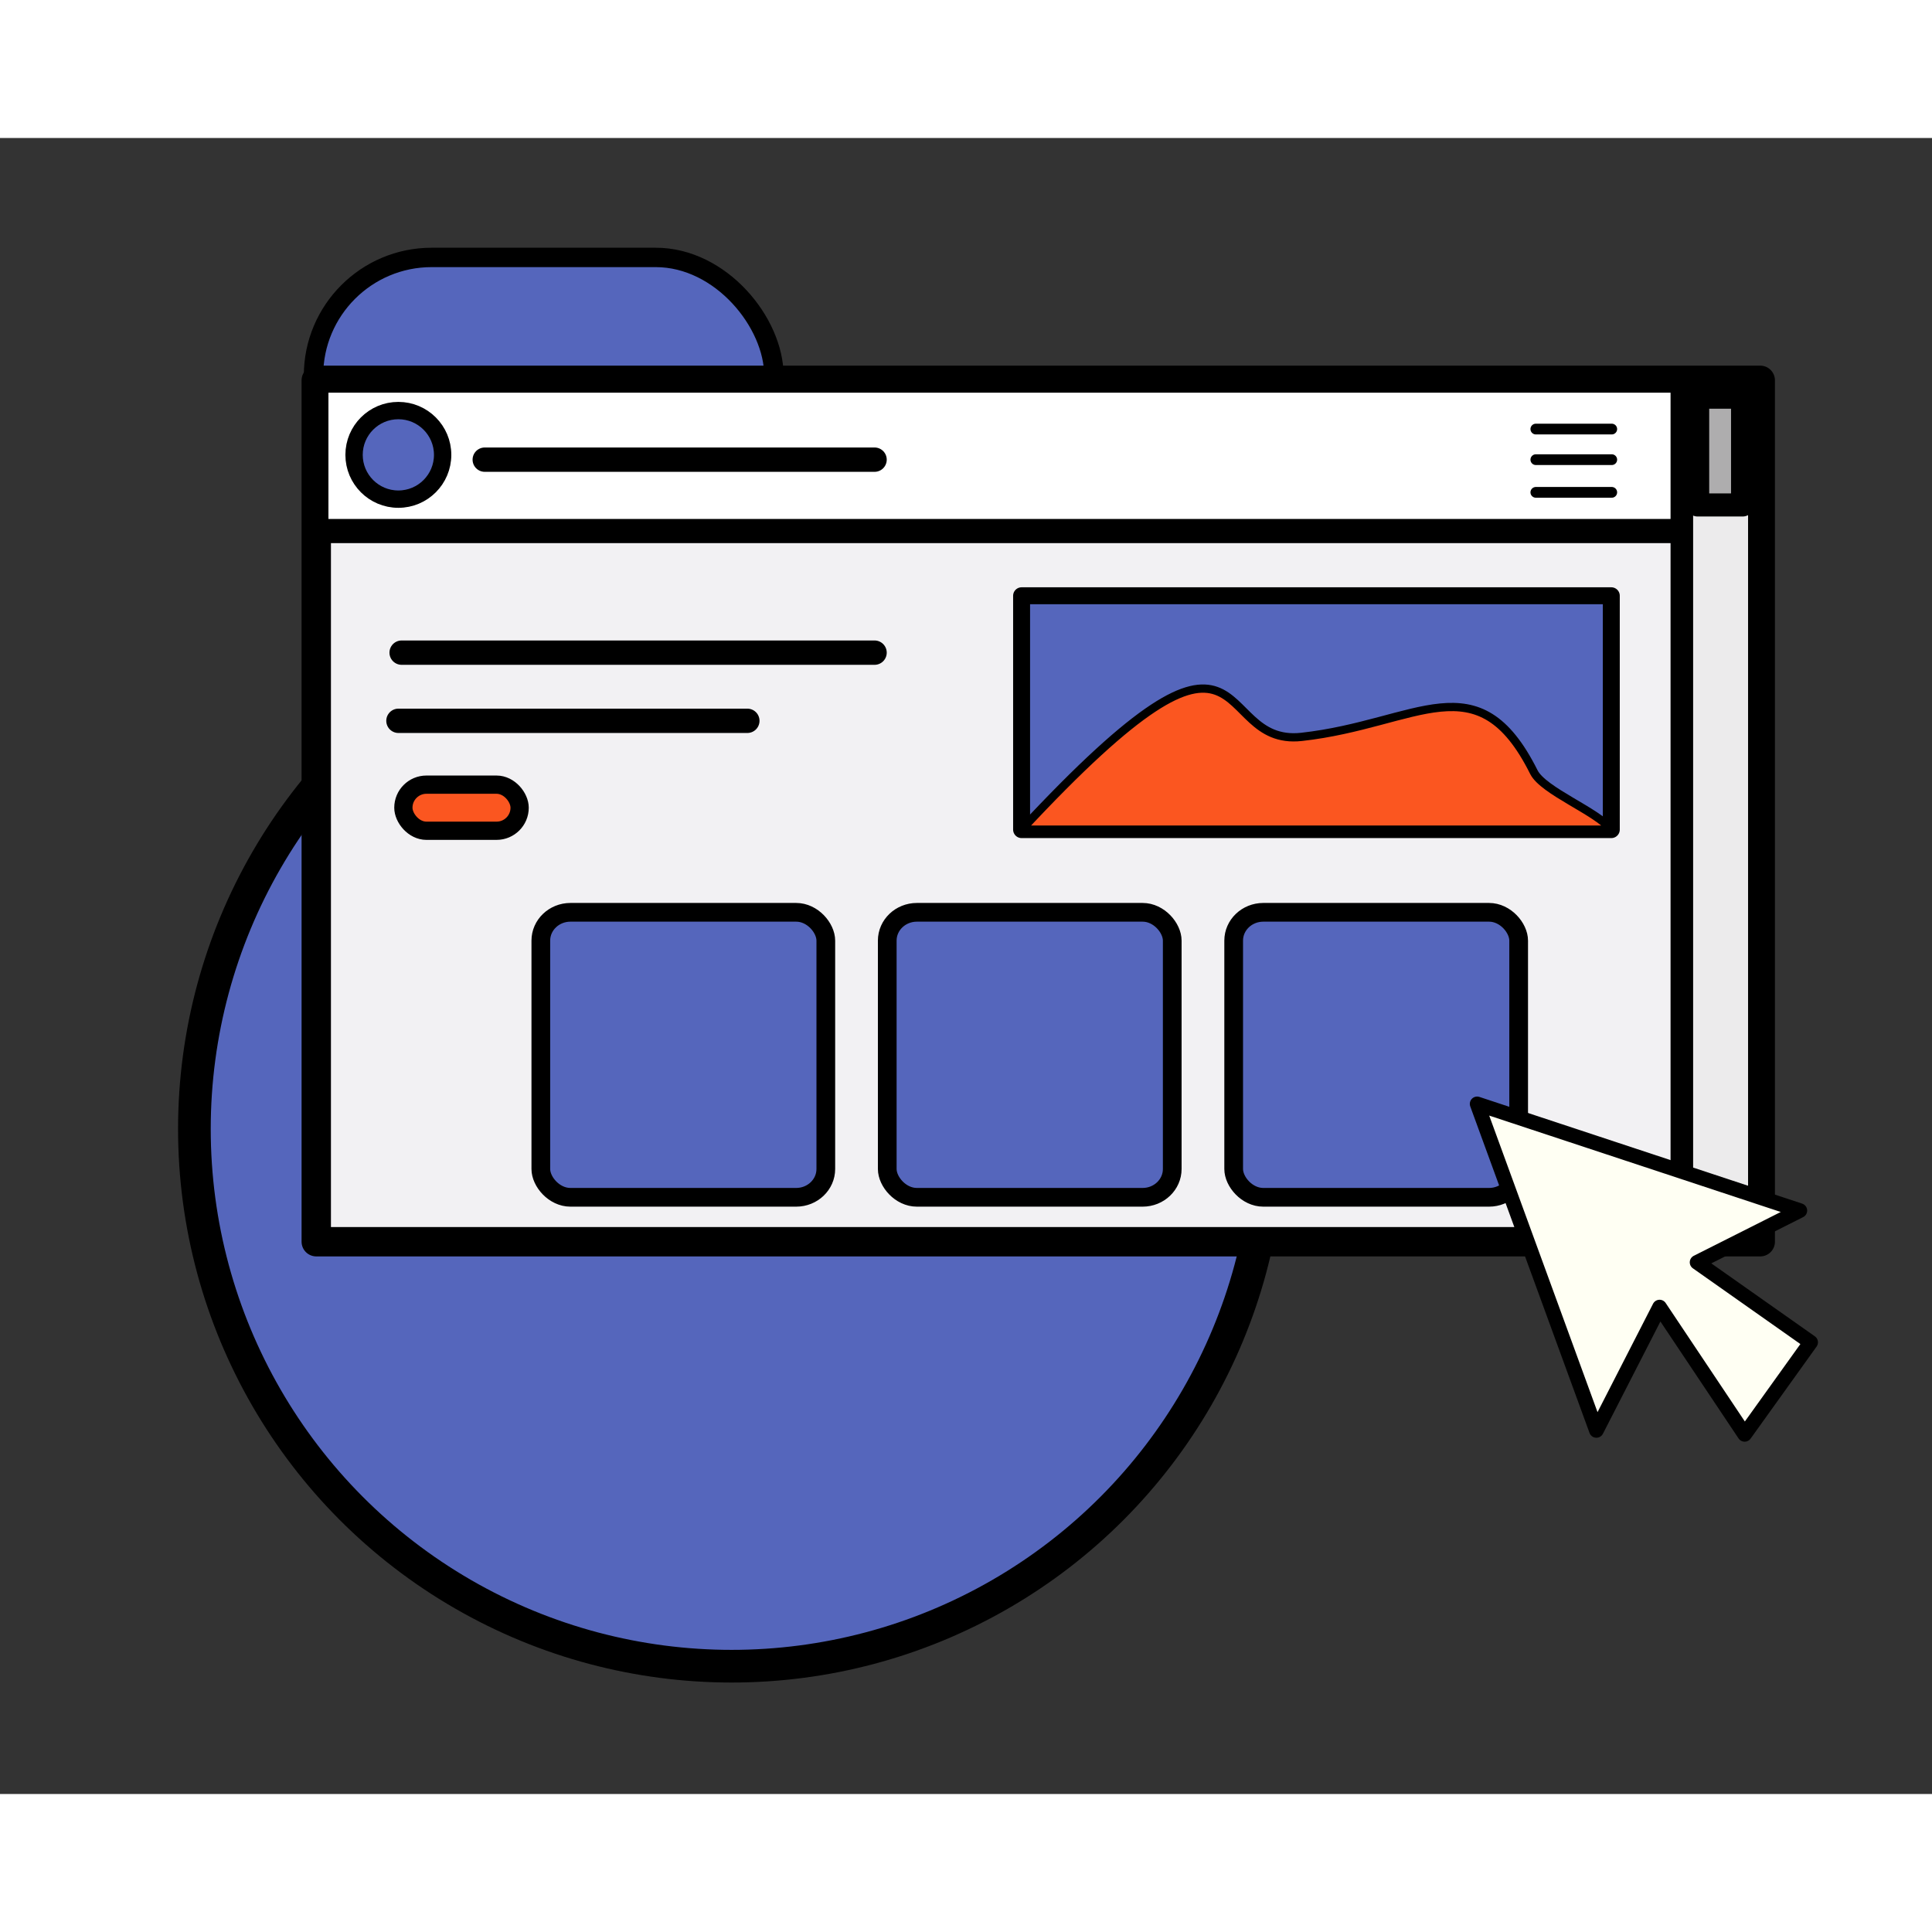
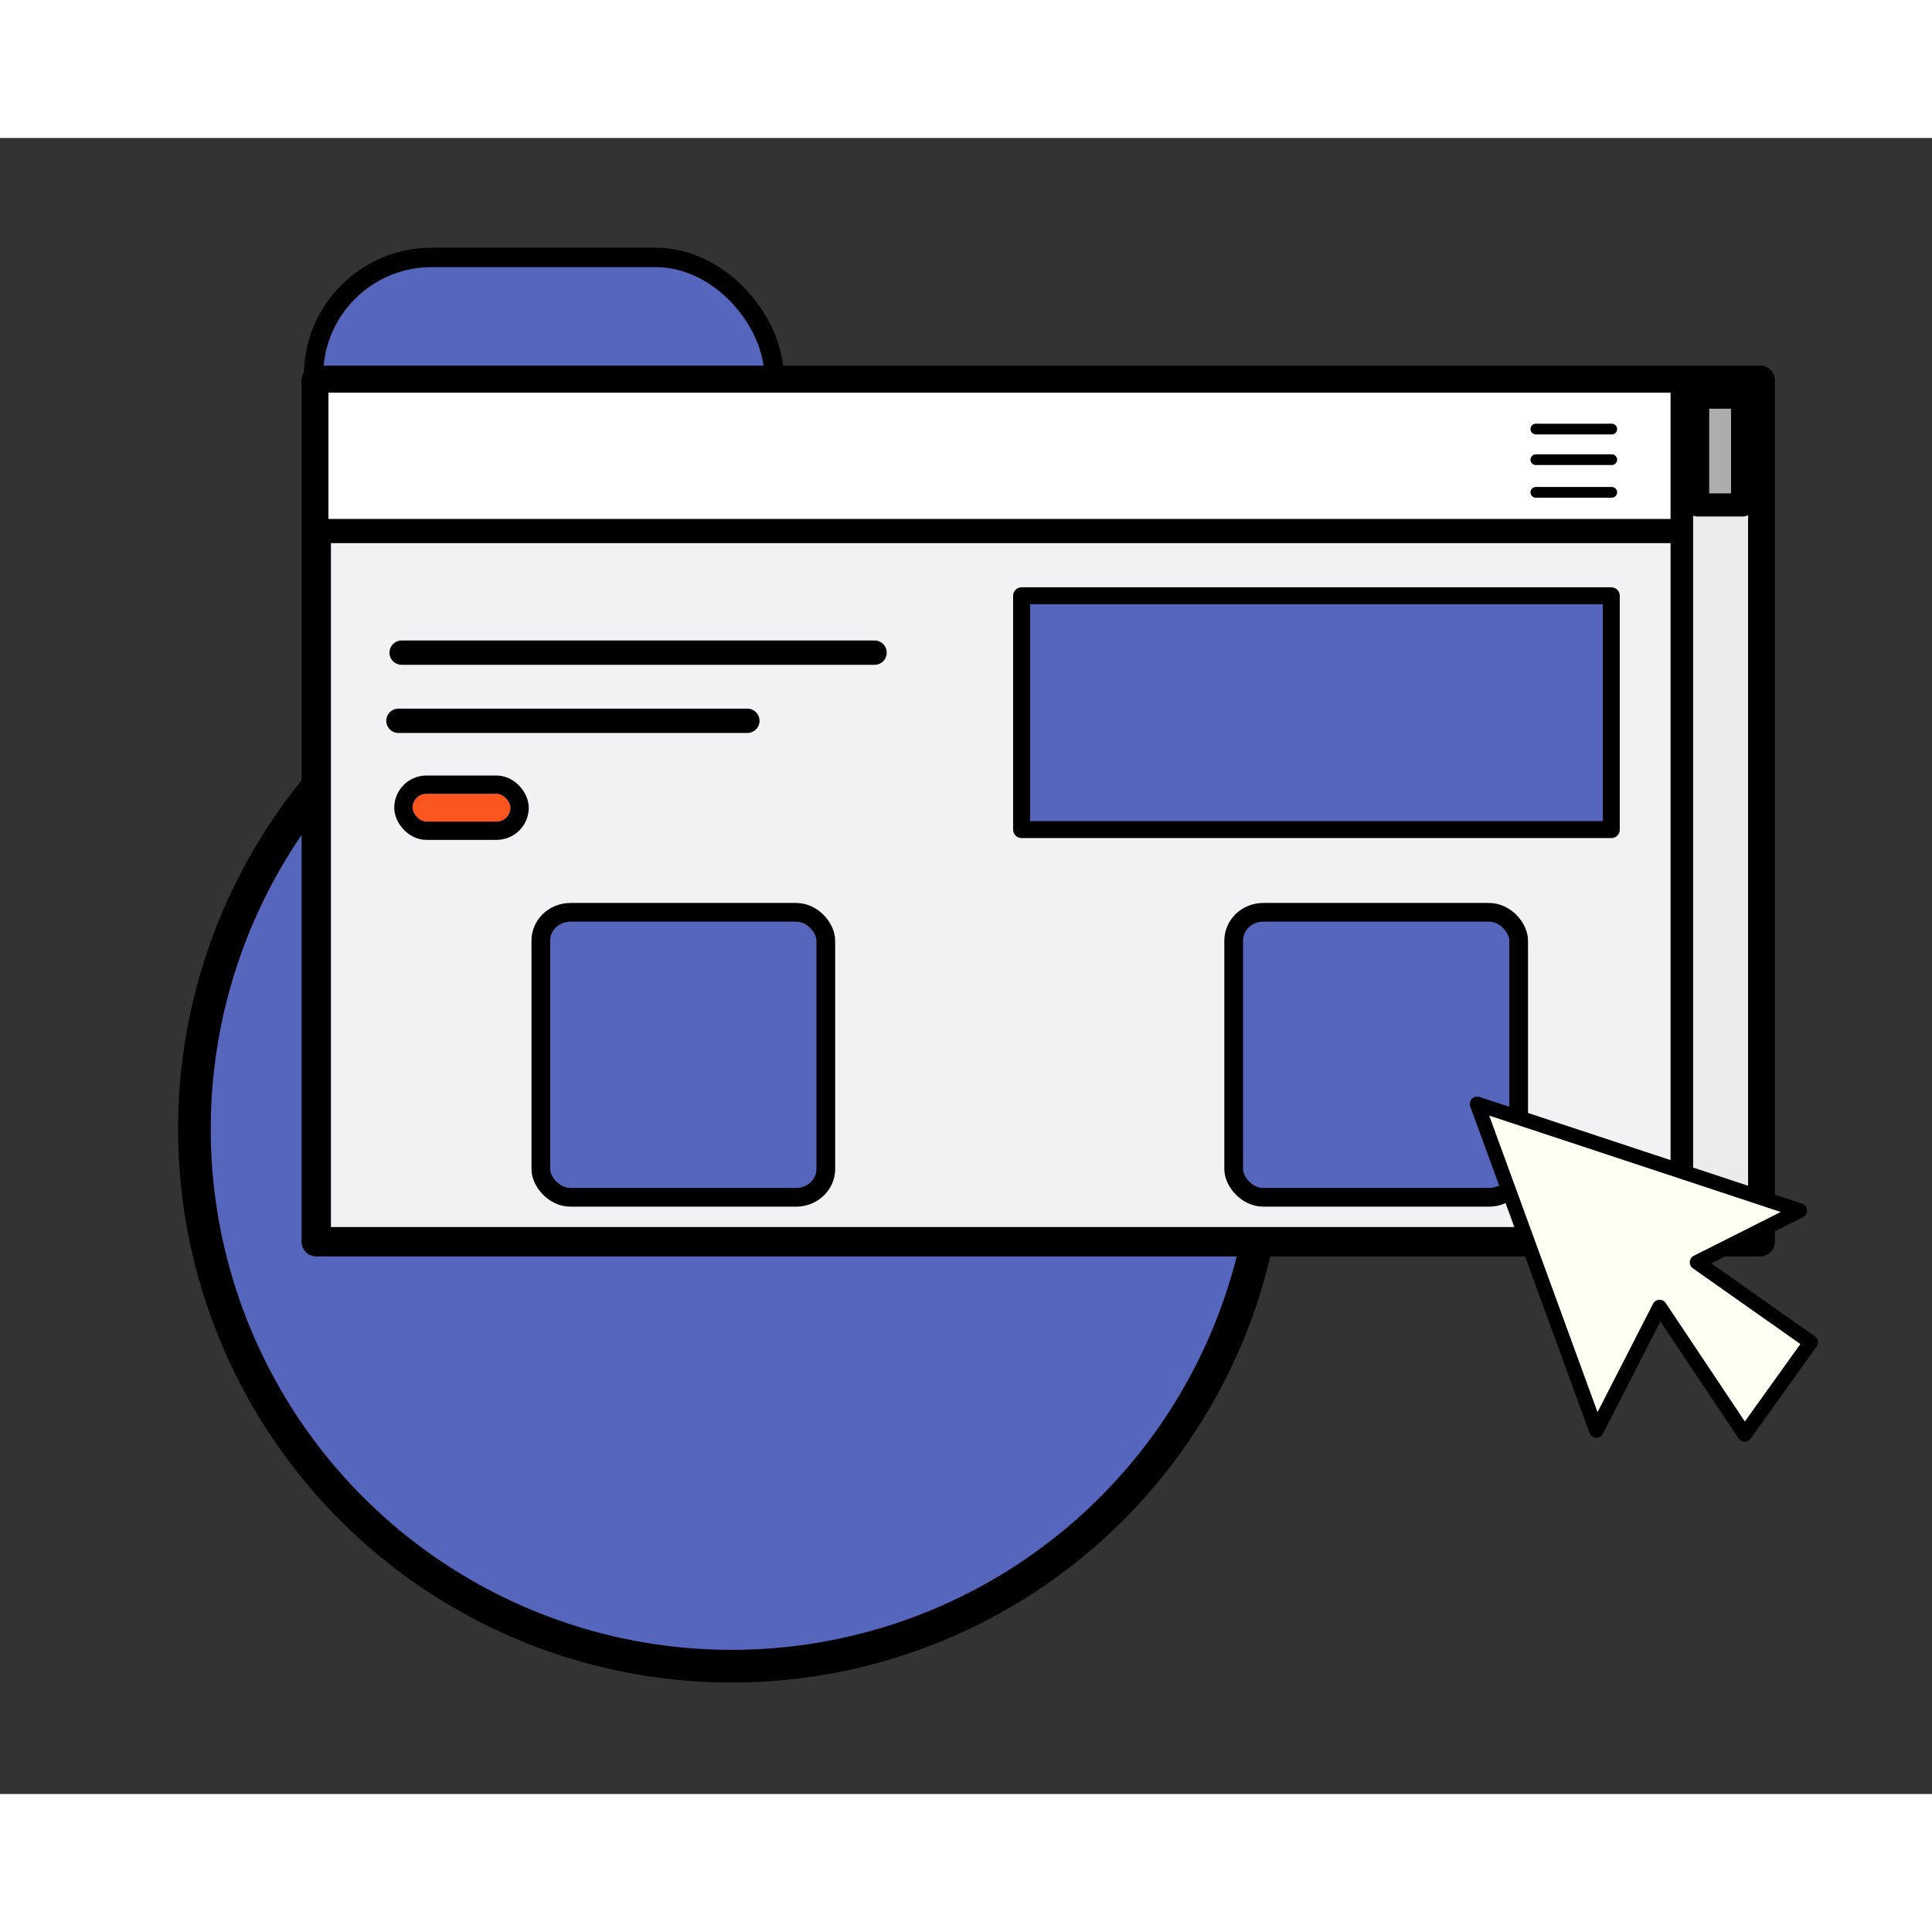
<svg xmlns="http://www.w3.org/2000/svg" xmlns:ns1="http://www.inkscape.org/namespaces/inkscape" xmlns:ns2="http://sodipodi.sourceforge.net/DTD/sodipodi-0.dtd" width="210mm" height="210mm" viewBox="0 0 210 180" version="1.1" id="svg3446" ns1:version="1.0.1 (3bc2e813f5, 2020-09-07)" ns2:docname="diseño_web.svg">
  <rect x="0" y="0" width="210" height="180" fill="#333333" stroke="none" />
  <defs id="defs3440" />
  <ns2:namedview id="base" pagecolor="#ffffff" bordercolor="#666666" borderopacity="1.0" ns1:pageopacity="0.0" ns1:pageshadow="2" ns1:zoom="0.7" ns1:cx="277.70663" ns1:cy="223.02085" ns1:document-units="mm" ns1:current-layer="contenido_web" ns1:document-rotation="0" showgrid="false" ns1:window-width="1440" ns1:window-height="837" ns1:window-x="-8" ns1:window-y="-8" ns1:window-maximized="1" />
  <g ns1:label="Capa 1" ns1:groupmode="layer" id="layer1">
    <circle style="fill:#5566bc;fill-opacity:1;stroke:#000000;stroke-width:3.551;stroke-linecap:round;stroke-linejoin:round;stroke-miterlimit:4;stroke-dasharray:none;stroke-opacity:1;paint-order:stroke fill markers" id="circulo" cx="79.526" cy="107.713" r="58.396" />
    <g id="pagina">
      <g id="g3406" transform="matrix(6.777,0,0,6.777,-417.555,-537.799)">
        <rect style="fill:#5566bc;fill-opacity:1;stroke:#000000;stroke-width:0.311;stroke-linecap:round;stroke-linejoin:round;stroke-miterlimit:4;stroke-dasharray:none;stroke-opacity:1;paint-order:stroke fill markers" id="rect3301" width="7.384" height="6.752" x="66.642" y="81.272" ry="1.895" />
        <rect style="fill:#f2f1f3;fill-opacity:1;stroke:#000000;stroke-width:0.471;stroke-linecap:round;stroke-linejoin:round;stroke-miterlimit:4;stroke-dasharray:none;stroke-opacity:1;paint-order:stroke fill markers" id="rect3303" width="23.16" height="13.816" x="66.686" y="83.243" ry="0" />
      </g>
      <rect style="fill:#ffffff;fill-opacity:1;stroke:#000000;stroke-width:2.621;stroke-linecap:round;stroke-linejoin:round;stroke-miterlimit:4;stroke-dasharray:none;stroke-opacity:1;paint-order:stroke fill markers" id="rect3313" width="156.58" height="16.349" x="34.389" y="26.373" />
      <g id="contenido_web">
-         <circle style="fill:#5566bc;fill-opacity:1;stroke:#000000;stroke-width:1.885;stroke-linecap:round;stroke-linejoin:round;stroke-miterlimit:4;stroke-dasharray:none;stroke-opacity:1;paint-order:stroke fill markers" id="path3321" cx="43.299" cy="34.441" r="4.814" />
        <g id="g1044-8" transform="matrix(0.394,0,0,0.394,-0.878,25.26)" />
        <rect style="fill:#5566bc;fill-opacity:1;stroke:#000000;stroke-width:1.843;stroke-linecap:round;stroke-linejoin:round;stroke-miterlimit:4;stroke-dasharray:none;stroke-opacity:1;paint-order:stroke fill markers" id="rect3347" width="64.098" height="25.418" x="111.043" y="49.757" ry="0" />
        <rect style="fill:#fb5620;fill-opacity:1;stroke:#000000;stroke-width:1.983;stroke-linecap:round;stroke-linejoin:round;stroke-miterlimit:4;stroke-dasharray:none;stroke-opacity:1;paint-order:stroke fill markers" id="rect3349" width="12.637" height="5.011" x="43.845" y="70.289" ry="2.506" />
-         <path style="fill:#fb5620;fill-opacity:1;stroke:#000000;stroke-width:0.897;stroke-linecap:round;stroke-linejoin:round;stroke-miterlimit:4;stroke-dasharray:none;stroke-opacity:1" d="m 111.043,75.175 c 25.979,-27.906 20.306,-8.954 30.431,-10.079 12.652,-1.406 19.155,-8.361 25.248,3.825 1.033,2.066 6.912,4.293 8.419,6.254 z" id="path3353" />
        <rect style="fill:#5566bc;fill-opacity:1;stroke:#000000;stroke-width:2.033;stroke-linecap:round;stroke-linejoin:round;stroke-miterlimit:4;stroke-dasharray:none;stroke-opacity:1;paint-order:stroke fill markers" id="rect3357" width="30.977" height="30.977" x="58.785" y="84.164" ry="3.077" rx="3.218" />
-         <rect style="fill:#5566bc;fill-opacity:1;stroke:#000000;stroke-width:2.033;stroke-linecap:round;stroke-linejoin:round;stroke-miterlimit:4;stroke-dasharray:none;stroke-opacity:1;paint-order:stroke fill markers" id="rect3359" width="30.977" height="30.977" x="96.44" y="84.164" ry="3.077" rx="3.218" />
        <rect style="fill:#5566bc;fill-opacity:1;stroke:#000000;stroke-width:2.033;stroke-linecap:round;stroke-linejoin:round;stroke-miterlimit:4;stroke-dasharray:none;stroke-opacity:1;paint-order:stroke fill markers" id="rect3361" width="30.977" height="30.977" x="134.095" y="84.164" ry="3.077" rx="3.218" />
        <path style="fill:none;stroke:#000000;stroke-width:2.646;stroke-linecap:round;stroke-linejoin:miter;stroke-miterlimit:4;stroke-dasharray:none;stroke-opacity:1" d="M 43.656,55.94 H 95.061" id="path893" />
        <path style="fill:none;stroke:#000000;stroke-width:2.646;stroke-linecap:round;stroke-linejoin:miter;stroke-miterlimit:4;stroke-dasharray:none;stroke-opacity:1" d="m 43.309,63.349 h 37.924" id="path895" />
-         <path style="fill:none;stroke:#000000;stroke-width:2.646;stroke-linecap:round;stroke-linejoin:miter;stroke-miterlimit:4;stroke-dasharray:none;stroke-opacity:1" d="M 52.69,34.963 H 95.061" id="path897" />
        <g id="g908">
          <path style="fill:none;stroke:#000000;stroke-width:1.168;stroke-linecap:round;stroke-linejoin:miter;stroke-miterlimit:4;stroke-dasharray:none;stroke-opacity:1" d="m 166.939,34.963 h 8.252" id="path899" />
          <path style="fill:none;stroke:#000000;stroke-width:1.168;stroke-linecap:round;stroke-linejoin:miter;stroke-miterlimit:4;stroke-dasharray:none;stroke-opacity:1" d="m 166.939,31.637 h 8.252" id="path901" />
          <path style="fill:none;stroke:#000000;stroke-width:1.168;stroke-linecap:round;stroke-linejoin:miter;stroke-miterlimit:4;stroke-dasharray:none;stroke-opacity:1" d="m 166.939,38.516 h 8.252" id="path903" />
        </g>
      </g>
      <rect style="fill:#ecebec;fill-opacity:1;stroke:#000000;stroke-width:2.453;stroke-linecap:round;stroke-linejoin:round;stroke-miterlimit:4;stroke-dasharray:none;stroke-opacity:1;paint-order:stroke fill markers" id="rect3389" width="8.425" height="93.642" x="182.809" y="26.109" />
      <rect style="fill:#aeadae;fill-opacity:1;stroke:#000000;stroke-width:2.509;stroke-linecap:round;stroke-linejoin:round;stroke-miterlimit:4;stroke-dasharray:none;stroke-opacity:1;paint-order:stroke fill markers" id="rect3391" width="4.883" height="11.717" x="184.528" y="28.171" />
    </g>
    <path style="fill:#fffff3;fill-opacity:1;stroke:#000000;stroke-width:1.592;stroke-linecap:round;stroke-linejoin:round;stroke-miterlimit:4;stroke-dasharray:none;stroke-opacity:1" d="m 160.558,104.987 12.964,35.494 6.867,-13.408 9.246,13.836 7.173,-10.006 -12.342,-8.694 11.169,-5.625 z" id="mouse" ns2:nodetypes="cccccccc" />
  </g>
  <style>
   #mouse{
     transform-origin:center;
     transform-box:fill-box;
     animation: mouse 1s ease-in-out infinite alternate;
   }
   @keyframes mouse{
      to{
         transform: translateX(-250%);
      }
   }

  </style>
</svg>